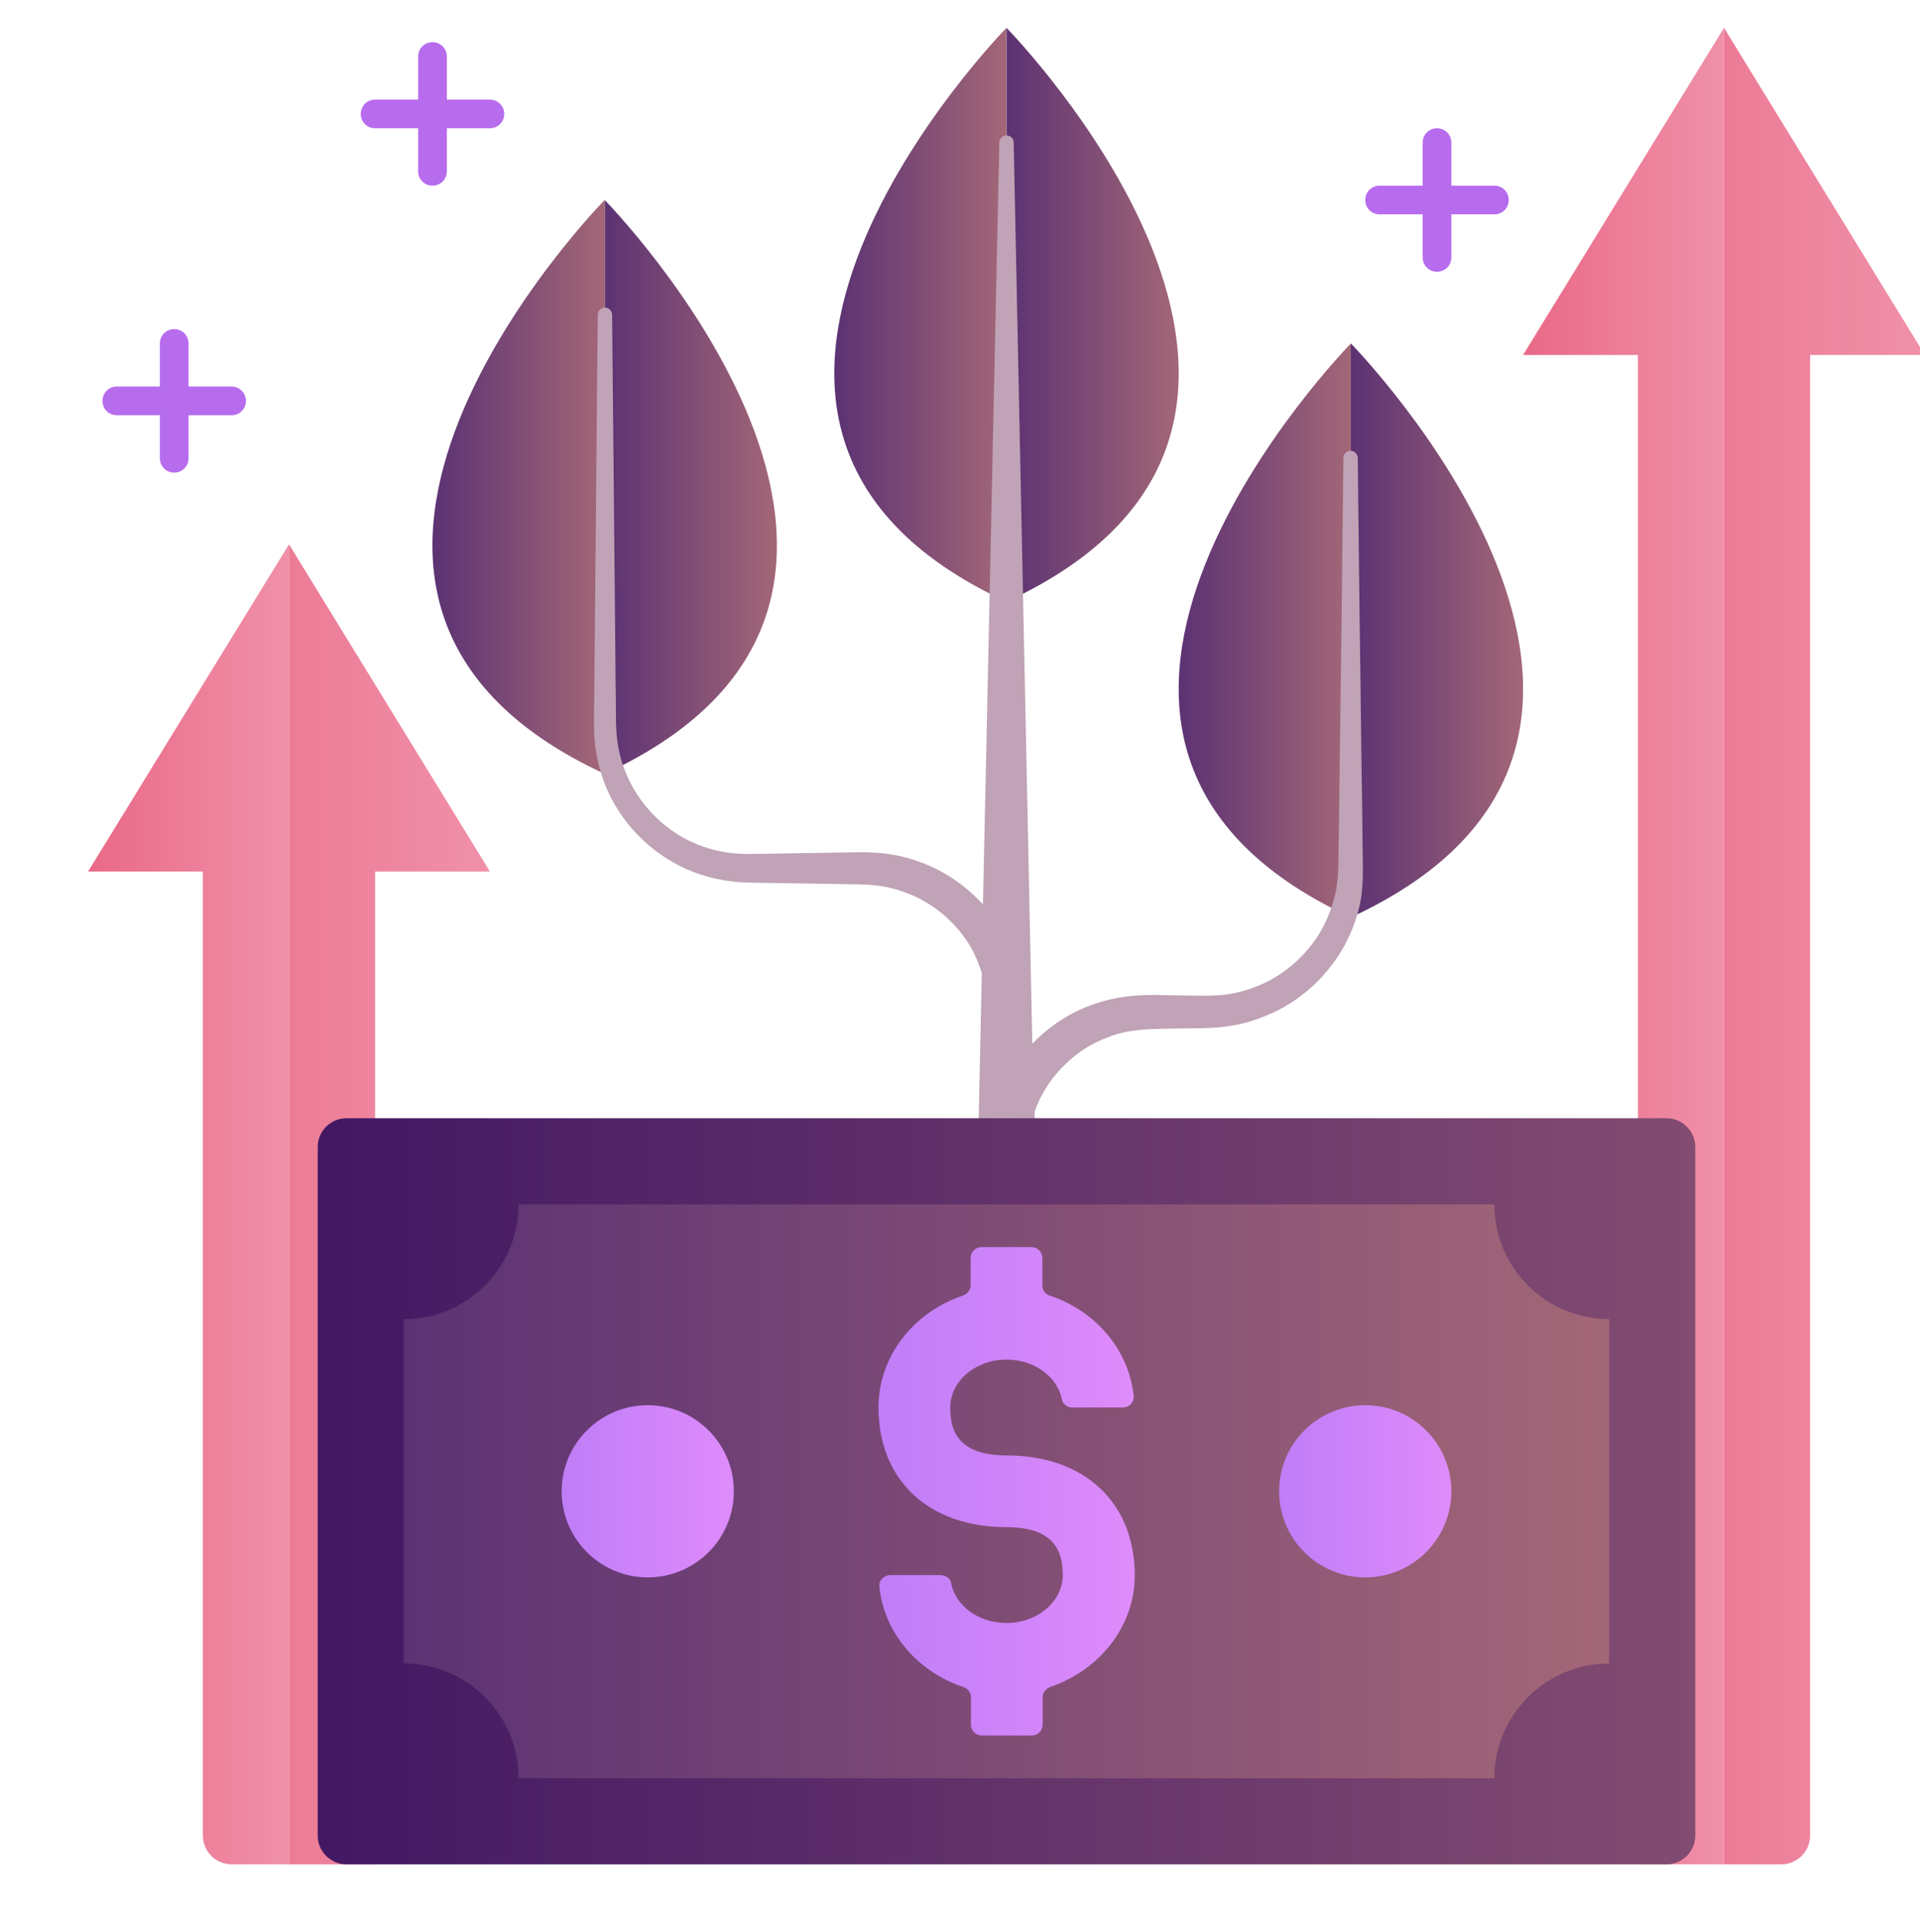
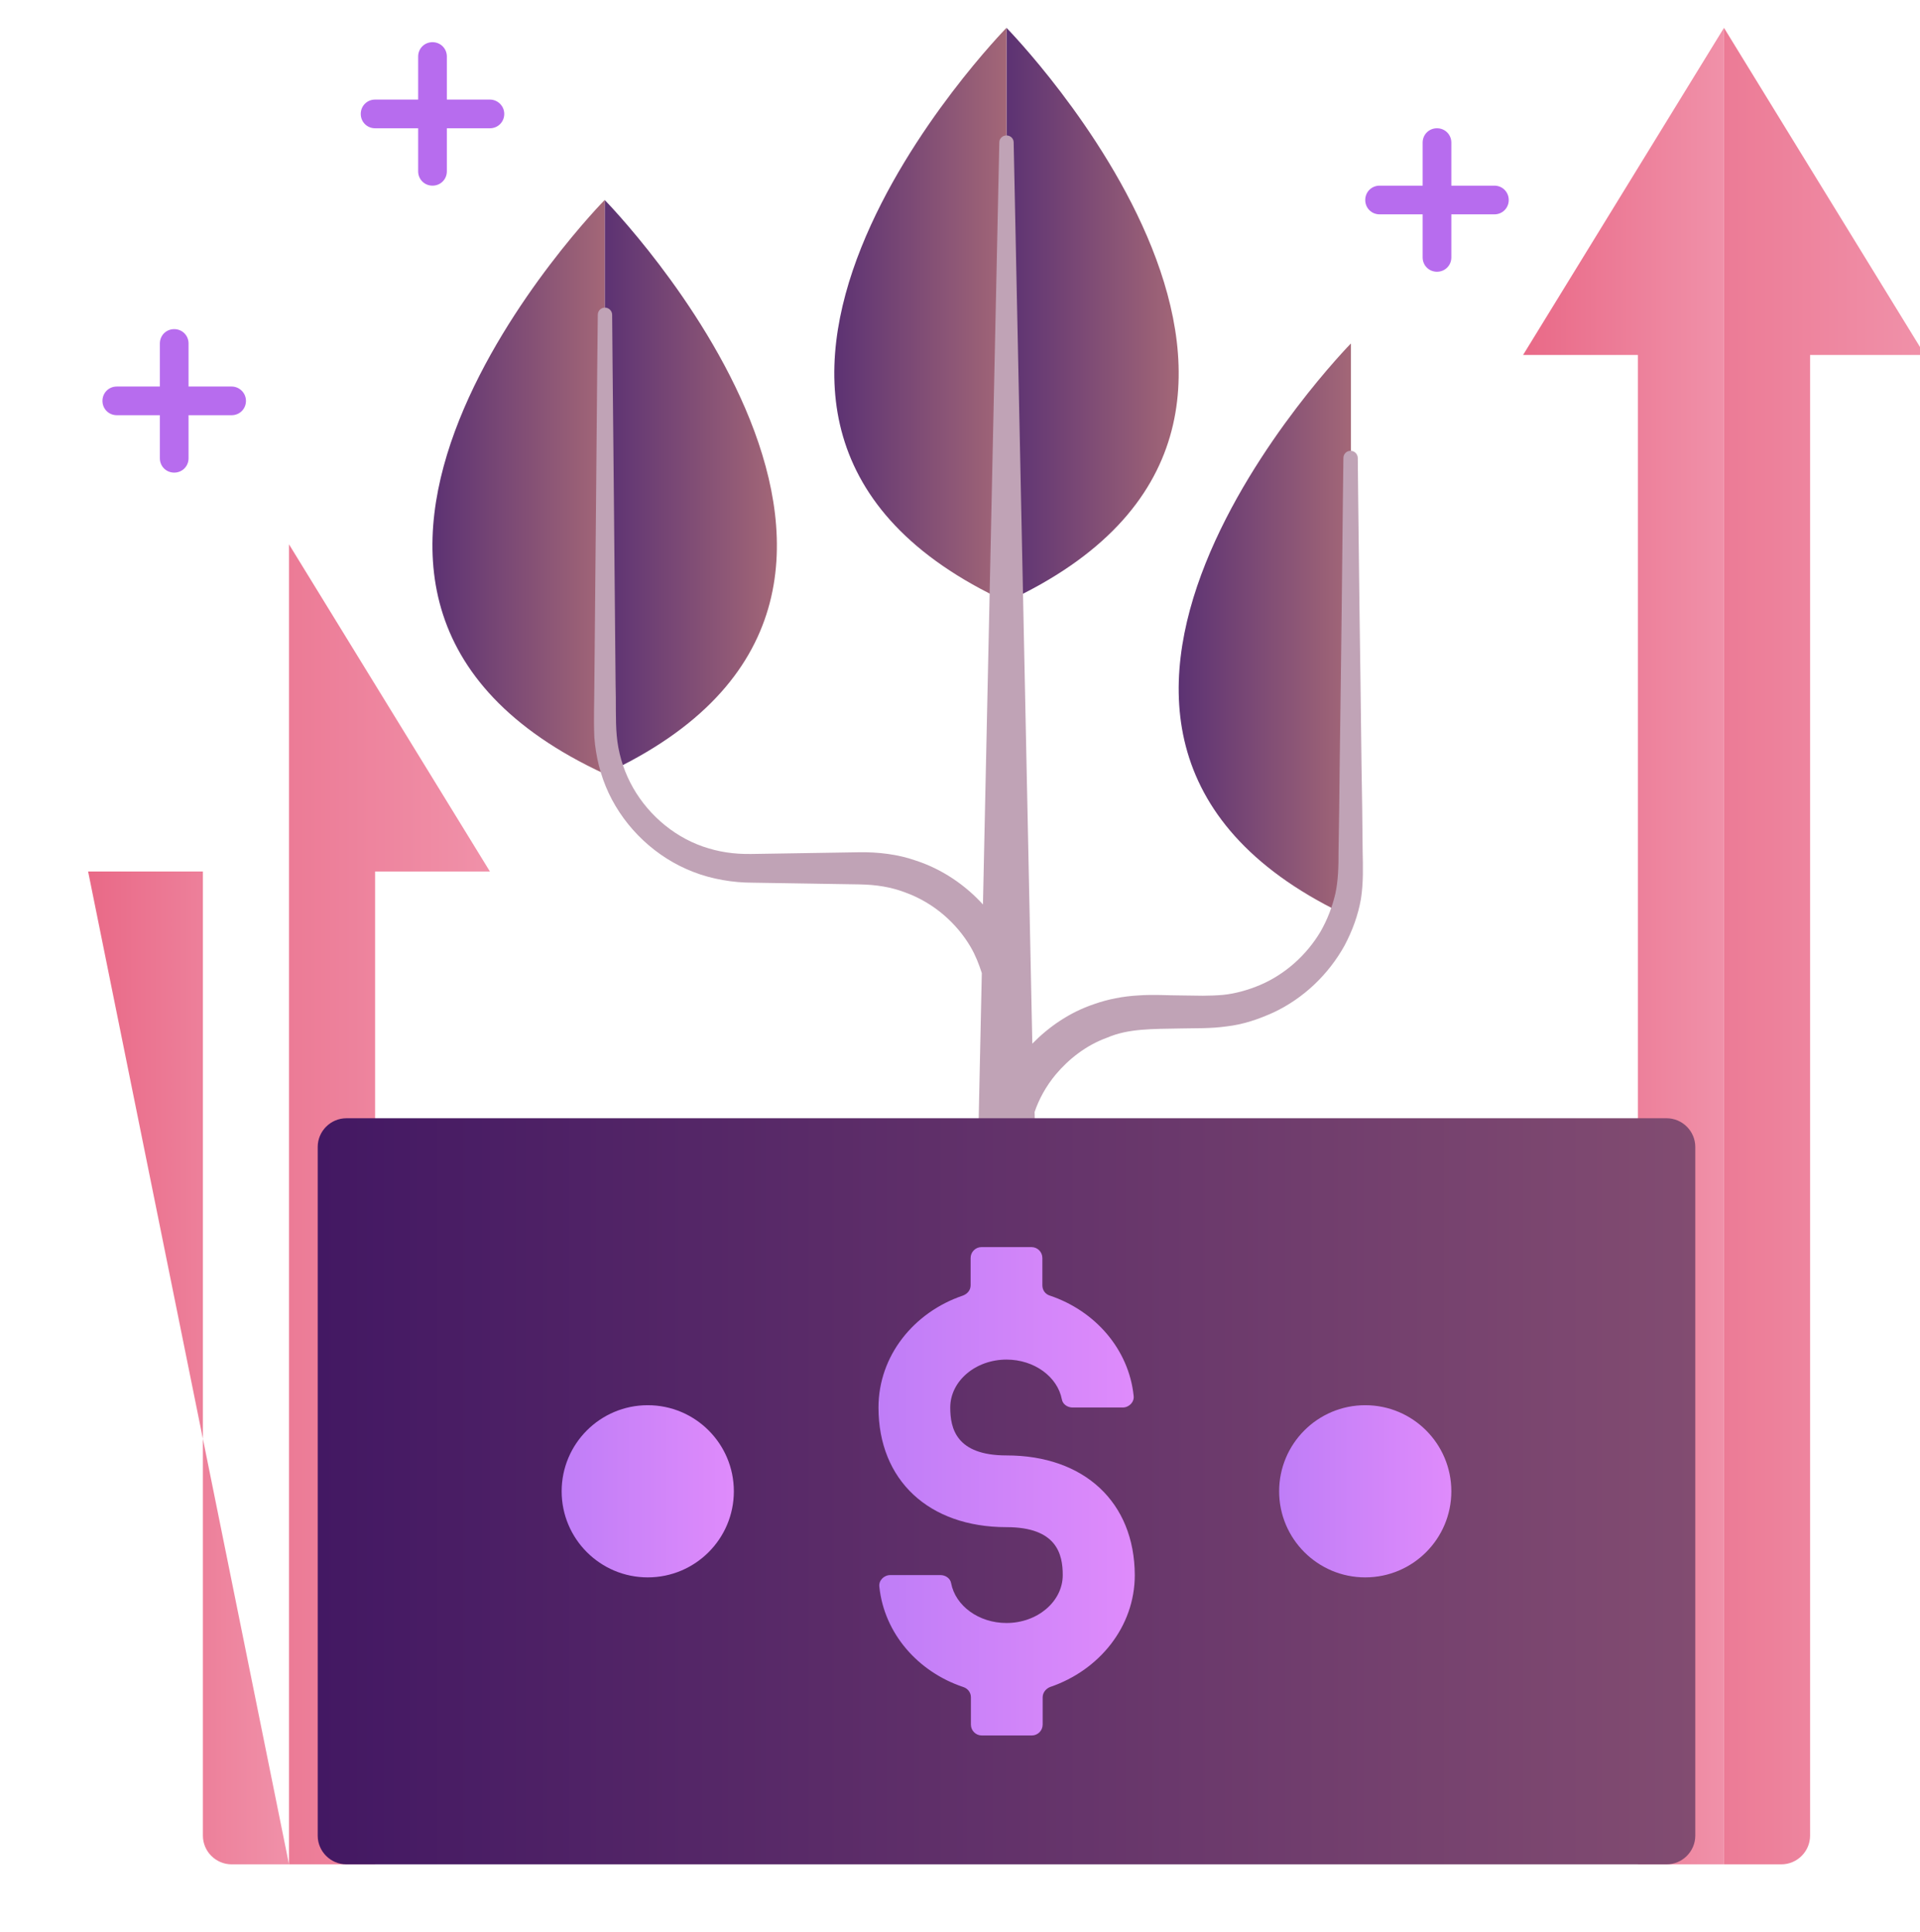
<svg xmlns="http://www.w3.org/2000/svg" xmlns:xlink="http://www.w3.org/1999/xlink" version="1.1" id="layer_1" x="0px" y="0px" viewBox="0 0 66.9 67.33" style="enable-background:new 0 0 66.9 67.33;" xml:space="preserve">
  <style type="text/css">
	.st0{clip-path:url(#SVGID_2_);}
	.st1{fill:#424242;}
	.st2{fill:url(#SVGID_3_);}
	.st3{fill:url(#SVGID_4_);}
	.st4{fill:url(#SVGID_5_);}
	.st5{fill:url(#SVGID_6_);}
	.st6{fill:url(#SVGID_7_);}
	.st7{fill:#C1C1C1;}
	.st8{fill:url(#SVGID_8_);}
	.st9{fill:url(#SVGID_9_);}
	.st10{fill:url(#SVGID_10_);}
	.st11{fill:url(#SVGID_11_);}
	.st12{fill:url(#SVGID_12_);}
	.st13{fill:url(#SVGID_13_);}
	.st14{fill:url(#SVGID_14_);}
	.st15{fill:url(#SVGID_15_);}
	.st16{fill:url(#SVGID_16_);}
	.st17{fill:url(#SVGID_17_);}
	.st18{fill:url(#SVGID_18_);}
	.st19{fill:url(#SVGID_19_);}
	.st20{fill:url(#SVGID_20_);}
	.st21{fill:url(#SVGID_21_);}
	.st22{fill:url(#SVGID_22_);}
	.st23{fill:url(#SVGID_23_);}
	.st24{fill:url(#SVGID_24_);}
	.st25{fill:url(#SVGID_25_);}
	.st26{fill:url(#SVGID_26_);}
	.st27{fill:url(#SVGID_27_);}
	.st28{fill:#FDF0F8;}
	.st29{fill:#B28EA5;}
	.st30{fill:url(#SVGID_28_);}
	.st31{fill:url(#SVGID_29_);}
	.st32{fill:url(#SVGID_30_);}
	.st33{fill:url(#SVGID_31_);}
	.st34{fill:url(#SVGID_32_);}
	.st35{fill:url(#SVGID_33_);}
	.st36{fill:url(#SVGID_34_);}
	.st37{fill:url(#SVGID_35_);}
	.st38{fill:url(#SVGID_36_);}
	.st39{fill:url(#SVGID_37_);}
	.st40{fill:url(#SVGID_38_);}
	.st41{fill:#EF8BA4;}
	.st42{fill:url(#SVGID_39_);}
	.st43{fill:url(#SVGID_40_);}
	.st44{fill:url(#SVGID_41_);}
	.st45{fill:url(#SVGID_42_);}
	.st46{fill:url(#SVGID_43_);}
	.st47{fill:url(#SVGID_44_);}
	.st48{fill:url(#SVGID_45_);}
	.st49{fill:url(#SVGID_46_);}
	.st50{fill:url(#SVGID_47_);}
	.st51{fill:url(#SVGID_48_);}
	.st52{fill:url(#SVGID_49_);}
	.st53{fill:url(#SVGID_50_);}
	.st54{fill:url(#SVGID_51_);}
	.st55{fill:url(#SVGID_52_);}
	.st56{fill:url(#SVGID_53_);}
	.st57{fill:url(#SVGID_54_);}
	.st58{fill:url(#SVGID_55_);}
	.st59{fill:url(#SVGID_56_);}
	.st60{fill:url(#SVGID_57_);}
	.st61{fill:url(#SVGID_58_);}
	.st62{fill:url(#SVGID_59_);}
	.st63{fill:url(#SVGID_60_);}
	.st64{fill:url(#SVGID_61_);}
	.st65{fill:url(#SVGID_62_);}
	.st66{fill:url(#SVGID_63_);}
	.st67{fill:url(#SVGID_64_);}
	.st68{fill:url(#SVGID_65_);}
	.st69{fill:url(#SVGID_66_);}
	.st70{fill:url(#SVGID_67_);}
	.st71{fill:url(#SVGID_68_);}
	.st72{fill:url(#SVGID_69_);}
	.st73{fill:url(#SVGID_70_);}
	.st74{fill:url(#SVGID_71_);}
	.st75{fill:url(#SVGID_72_);}
	.st76{fill:url(#SVGID_73_);}
	.st77{fill:url(#SVGID_74_);}
	.st78{fill:url(#SVGID_75_);}
	.st79{fill:url(#SVGID_76_);}
	.st80{fill:url(#SVGID_77_);}
	.st81{fill:url(#SVGID_78_);}
	.st82{fill:url(#SVGID_79_);}
	.st83{fill:url(#SVGID_80_);}
	.st84{fill:url(#SVGID_81_);}
	.st85{fill:#C4A9BA;}
	.st86{fill:url(#SVGID_82_);}
	.st87{fill:url(#SVGID_83_);}
	.st88{fill:url(#SVGID_84_);}
	.st89{fill:url(#SVGID_85_);}
	.st90{fill:url(#SVGID_86_);}
	.st91{fill:url(#SVGID_87_);}
	.st92{fill:url(#SVGID_88_);}
	.st93{fill:url(#SVGID_89_);}
	.st94{fill:url(#SVGID_90_);}
	.st95{fill:url(#SVGID_91_);}
	.st96{fill:#C0A3B6;}
	.st97{fill:url(#SVGID_92_);}
	.st98{fill:url(#SVGID_93_);}
	.st99{fill:url(#SVGID_94_);}
	.st100{fill:url(#SVGID_95_);}
	.st101{fill:url(#SVGID_96_);}
	.st102{fill:#B76CEE;}
	.st103{fill:url(#SVGID_97_);}
	.st104{fill:url(#SVGID_98_);}
	.st105{fill:url(#SVGID_99_);}
	.st106{fill:url(#SVGID_100_);}
	.st107{fill:url(#SVGID_101_);}
	.st108{fill:#C4A9BB;}
	.st109{fill:#D788FA;}
	.st110{fill:url(#SVGID_102_);}
	.st111{fill:url(#SVGID_103_);}
	.st112{fill:url(#SVGID_104_);}
	.st113{fill:url(#SVGID_105_);}
	.st114{fill:#FDF0F9;}
	.st115{fill:url(#SVGID_106_);}
	.st116{fill:url(#SVGID_107_);}
	.st117{fill:url(#SVGID_108_);}
	.st118{fill:url(#SVGID_109_);}
	.st119{fill:url(#SVGID_110_);}
	.st120{fill:url(#SVGID_111_);}
	.st121{fill:url(#SVGID_112_);}
	.st122{fill:url(#SVGID_113_);}
	.st123{fill:url(#SVGID_114_);}
	.st124{fill:url(#SVGID_115_);}
	.st125{fill:url(#SVGID_116_);}
	.st126{fill:url(#SVGID_117_);}
	.st127{fill:url(#SVGID_118_);}
	.st128{fill:url(#SVGID_119_);}
	.st129{fill:url(#SVGID_120_);}
	.st130{fill:url(#SVGID_121_);}
	.st131{fill:url(#SVGID_122_);}
	.st132{fill:url(#SVGID_123_);}
	.st133{fill:url(#SVGID_124_);}
	.st134{fill:url(#SVGID_125_);}
	.st135{fill:url(#SVGID_126_);}
	.st136{fill:url(#SVGID_127_);}
	.st137{fill:url(#SVGID_128_);}
	.st138{fill:url(#SVGID_129_);}
	.st139{fill:url(#SVGID_130_);}
	.st140{fill:url(#SVGID_131_);}
	.st141{fill:url(#SVGID_132_);}
	.st142{fill:url(#SVGID_133_);}
	.st143{fill:url(#SVGID_134_);}
	.st144{fill:#CDB6C5;}
	.st145{fill:url(#SVGID_135_);}
	.st146{fill:url(#SVGID_136_);}
	.st147{fill:url(#SVGID_137_);}
	.st148{fill:#834F75;}
	.st149{fill:url(#SVGID_138_);}
	.st150{fill:url(#SVGID_139_);}
	.st151{fill:url(#SVGID_140_);}
	.st152{fill:url(#SVGID_141_);}
	.st153{fill:url(#SVGID_142_);}
	.st154{fill:url(#SVGID_143_);}
	.st155{fill:url(#SVGID_144_);}
	.st156{fill:url(#SVGID_145_);}
	.st157{fill:#EE849E;}
	.st158{fill:#FFEFF6;}
	.st159{fill:url(#SVGID_146_);}
	.st160{fill:url(#SVGID_147_);}
	.st161{fill:url(#SVGID_148_);}
	.st162{fill:url(#SVGID_149_);}
	.st163{fill:url(#SVGID_150_);}
	.st164{fill:url(#SVGID_151_);}
	.st165{fill:url(#SVGID_152_);}
	.st166{fill:url(#SVGID_153_);}
	.st167{fill:url(#SVGID_154_);}
	.st168{fill:url(#SVGID_155_);}
	.st169{fill:url(#SVGID_156_);}
	.st170{fill:url(#SVGID_157_);}
	.st171{fill:url(#SVGID_158_);}
	.st172{fill:#C9B1C1;}
	.st173{fill:#FCF1FA;}
	.st174{fill:url(#SVGID_159_);}
	.st175{fill:url(#SVGID_160_);}
	.st176{fill:url(#SVGID_161_);}
	.st177{fill:url(#SVGID_162_);}
	.st178{fill:url(#SVGID_163_);}
	.st179{fill:url(#SVGID_164_);}
	.st180{fill:url(#SVGID_165_);}
	.st181{fill:url(#SVGID_166_);}
	.st182{fill:url(#SVGID_167_);}
	.st183{fill:url(#SVGID_168_);}
	.st184{fill:url(#SVGID_169_);}
	.st185{fill:url(#SVGID_170_);}
	.st186{fill:url(#SVGID_171_);}
	.st187{fill:url(#SVGID_172_);}
	.st188{fill:url(#SVGID_173_);}
	.st189{fill:url(#SVGID_174_);}
	.st190{fill:url(#SVGID_175_);}
	.st191{fill:url(#SVGID_176_);}
	.st192{fill:url(#SVGID_177_);}
	.st193{fill:url(#SVGID_178_);}
	.st194{fill:#67356B;}
	.st195{fill:url(#SVGID_179_);}
	.st196{fill:url(#SVGID_180_);}
	.st197{fill:url(#SVGID_181_);}
	.st198{fill:url(#SVGID_182_);}
	.st199{fill:url(#SVGID_183_);}
	.st200{fill:#FB8A9F;}
	.st201{fill:url(#SVGID_184_);}
	.st202{fill:url(#SVGID_185_);}
	.st203{fill:url(#SVGID_186_);}
	.st204{fill:url(#SVGID_187_);}
	.st205{fill:url(#SVGID_188_);}
	.st206{fill:url(#SVGID_189_);}
	.st207{fill:url(#SVGID_190_);}
	.st208{fill:url(#SVGID_191_);}
	.st209{fill:url(#SVGID_192_);}
	.st210{fill:url(#SVGID_193_);}
	.st211{fill:url(#SVGID_194_);}
	.st212{fill:url(#SVGID_195_);}
	.st213{fill:url(#SVGID_196_);}
	.st214{fill:url(#SVGID_197_);}
	.st215{fill:url(#SVGID_198_);}
	.st216{fill:url(#SVGID_199_);}
	.st217{fill:url(#SVGID_200_);}
	.st218{fill:url(#SVGID_201_);}
	.st219{fill:url(#SVGID_202_);}
	.st220{fill:url(#SVGID_203_);}
	.st221{fill:url(#SVGID_204_);}
	.st222{fill:url(#SVGID_205_);}
	.st223{fill:url(#SVGID_206_);}
	.st224{fill:url(#SVGID_207_);}
	.st225{fill:url(#SVGID_208_);}
	.st226{fill:url(#SVGID_209_);}
	.st227{fill:url(#SVGID_210_);}
	.st228{fill:url(#SVGID_211_);}
	.st229{fill:url(#SVGID_212_);}
	.st230{fill:url(#SVGID_213_);}
	.st231{fill:url(#SVGID_214_);}
	.st232{fill:url(#SVGID_215_);}
	.st233{fill:url(#SVGID_216_);}
	.st234{fill:url(#SVGID_217_);}
	.st235{fill:url(#SVGID_218_);}
	.st236{fill:url(#SVGID_219_);}
	.st237{fill:url(#SVGID_220_);}
	.st238{fill:url(#SVGID_221_);}
	.st239{fill:url(#SVGID_222_);}
	.st240{fill:url(#SVGID_223_);}
	.st241{fill:url(#SVGID_224_);}
	.st242{fill:url(#SVGID_225_);}
	.st243{fill:url(#SVGID_226_);}
	.st244{fill:#D185F9;}
	.st245{fill:#C462E2;}
	.st246{fill:url(#SVGID_227_);}
	.st247{fill:url(#SVGID_228_);}
	.st248{fill:url(#SVGID_229_);}
</style>
  <g>
    <defs>
      <rect id="SVGID_1_" x="-34.12" y="-215.39" width="500" height="450" />
    </defs>
    <clipPath id="SVGID_2_">
      <use xlink:href="#SVGID_1_" style="overflow:visible;" />
    </clipPath>
    <g class="st0">
	</g>
    <g class="st0">
      <g>
        <g>
          <linearGradient id="SVGID_3_" gradientUnits="userSpaceOnUse" x1="53.068" y1="32.968" x2="60.068" y2="32.968">
            <stop offset="0" style="stop-color:#E96987" />
            <stop offset="1" style="stop-color:#F091A9" />
          </linearGradient>
          <polygon class="st2" points="53.07,12.37 57.07,12.37 57.07,64.97 60.07,64.97 60.07,0.97     " />
          <linearGradient id="SVGID_4_" gradientUnits="userSpaceOnUse" x1="60.068" y1="32.968" x2="67.068" y2="32.968">
            <stop offset="0" style="stop-color:#EC7B96" />
            <stop offset="1" style="stop-color:#F091A9" />
          </linearGradient>
          <path class="st3" d="M60.07,0.97v64h2c0.55,0,1-0.45,1-1v-51.6h4L60.07,0.97z" />
          <linearGradient id="SVGID_5_" gradientUnits="userSpaceOnUse" x1="3.066" y1="41.969" x2="10.067" y2="41.969">
            <stop offset="0" style="stop-color:#E96987" />
            <stop offset="1" style="stop-color:#F091A9" />
          </linearGradient>
-           <path class="st4" d="M3.07,30.37h4v33.6c0,0.55,0.45,1,1,1h2v-46L3.07,30.37z" />
+           <path class="st4" d="M3.07,30.37h4v33.6c0,0.55,0.45,1,1,1h2L3.07,30.37z" />
          <linearGradient id="SVGID_6_" gradientUnits="userSpaceOnUse" x1="10.067" y1="41.969" x2="17.068" y2="41.969">
            <stop offset="0" style="stop-color:#EC7B96" />
            <stop offset="1" style="stop-color:#F091A9" />
          </linearGradient>
          <polygon class="st5" points="10.07,64.97 13.07,64.97 13.07,30.37 17.07,30.37 10.07,18.97     " />
          <linearGradient id="SVGID_7_" gradientUnits="userSpaceOnUse" x1="35.068" y1="10.967" x2="41.068" y2="10.967">
            <stop offset="0" style="stop-color:#5C3273" />
            <stop offset="1" style="stop-color:#A36777" />
          </linearGradient>
          <path class="st6" d="M35.07,20.97c13.5-6.24,0-20,0-20V20.97z" />
          <linearGradient id="SVGID_8_" gradientUnits="userSpaceOnUse" x1="29.068" y1="10.967" x2="35.068" y2="10.967">
            <stop offset="0" style="stop-color:#5C3273" />
            <stop offset="1" style="stop-color:#A36777" />
          </linearGradient>
          <path class="st8" d="M35.07,0.97c0,0-13.5,13.76,0,20l0,0V0.97L35.07,0.97z" />
          <linearGradient id="SVGID_9_" gradientUnits="userSpaceOnUse" x1="21.066" y1="16.968" x2="27.066" y2="16.968">
            <stop offset="0" style="stop-color:#5C3273" />
            <stop offset="1" style="stop-color:#A36777" />
          </linearGradient>
          <path class="st9" d="M21.07,6.97v20l0,0C34.57,20.73,21.07,6.97,21.07,6.97L21.07,6.97z" />
          <linearGradient id="SVGID_10_" gradientUnits="userSpaceOnUse" x1="15.066" y1="16.968" x2="21.066" y2="16.968">
            <stop offset="0" style="stop-color:#5C3273" />
            <stop offset="1" style="stop-color:#A36777" />
          </linearGradient>
          <path class="st10" d="M21.07,26.97v-20C21.06,6.97,7.57,20.73,21.07,26.97z" />
          <linearGradient id="SVGID_11_" gradientUnits="userSpaceOnUse" x1="41.068" y1="21.968" x2="47.068" y2="21.968">
            <stop offset="0" style="stop-color:#5C3273" />
            <stop offset="1" style="stop-color:#A36777" />
          </linearGradient>
          <path class="st11" d="M47.07,31.97v-20C47.07,11.97,33.57,25.73,47.07,31.97z" />
          <linearGradient id="SVGID_12_" gradientUnits="userSpaceOnUse" x1="47.068" y1="21.968" x2="53.068" y2="21.968">
            <stop offset="0" style="stop-color:#5C3273" />
            <stop offset="1" style="stop-color:#A36777" />
          </linearGradient>
-           <path class="st12" d="M47.07,11.97L47.07,11.97v20l0,0C60.57,25.73,47.07,11.97,47.07,11.97z" />
          <path class="st96" d="M47.48,29.67c-0.01-1.04-0.02-2.06-0.04-3.04c-0.02-1.97-0.05-3.82-0.07-5.4      c-0.04-3.16-0.06-5.27-0.06-5.27c0-0.13-0.11-0.25-0.25-0.25c-0.14,0-0.25,0.11-0.25,0.25c0,0-0.03,2.11-0.06,5.27      c-0.02,1.58-0.04,3.42-0.07,5.4c-0.01,0.99-0.02,2.01-0.04,3.04c0,0.54-0.01,1-0.11,1.47c-0.11,0.47-0.28,0.91-0.52,1.33      c-0.49,0.82-1.23,1.48-2.09,1.85c-0.42,0.18-0.89,0.31-1.3,0.35c-0.21,0.02-0.52,0.03-0.71,0.03c-0.25,0-0.5-0.01-0.75-0.01      c-0.51,0-0.94-0.04-1.5,0c-0.53,0.03-1.05,0.13-1.53,0.3c-0.87,0.29-1.59,0.8-2.16,1.38L35.32,4.96c0-0.13-0.11-0.24-0.25-0.24      c-0.14,0-0.25,0.11-0.25,0.24l-0.57,26.56c-0.62-0.68-1.42-1.23-2.34-1.53c-0.62-0.22-1.32-0.3-1.97-0.29      c-0.61,0.01-1.23,0.02-1.86,0.03c-0.63,0.01-1.26,0.02-1.89,0.03c-0.62,0.01-1.15-0.07-1.7-0.26c-1.09-0.38-2.01-1.21-2.53-2.23      c-0.26-0.51-0.42-1.07-0.47-1.63c-0.05-0.55-0.02-1.2-0.04-1.79c-0.02-2.39-0.04-4.61-0.06-6.52c-0.04-3.82-0.06-6.36-0.06-6.36      c0-0.13-0.11-0.25-0.25-0.25c-0.14,0-0.25,0.11-0.25,0.25c0,0-0.03,2.54-0.06,6.36c-0.02,1.91-0.04,4.13-0.06,6.52      c0,0.61-0.03,1.17,0,1.85c0.05,0.66,0.21,1.32,0.5,1.94c0.58,1.23,1.65,2.25,2.96,2.75c0.64,0.25,1.39,0.37,2.03,0.37      c0.63,0.01,1.26,0.02,1.89,0.03c0.63,0.01,1.25,0.02,1.86,0.03c0.58,0.01,1.09,0.09,1.59,0.28c1,0.36,1.8,1.08,2.28,1.9      c0.17,0.29,0.29,0.6,0.39,0.91l-0.13,6.07c0,0.01,0,0.03,0,0.04c0.01,0.55,0.47,0.99,1.02,0.98c0.55-0.01,0.99-0.47,0.98-1.02      l-0.03-1.23c0.15-0.44,0.39-0.89,0.74-1.31c0.44-0.52,1.04-1.01,1.79-1.28c0.74-0.32,1.57-0.3,2.6-0.32      c0.25,0,0.5-0.01,0.75-0.01c0.31-0.01,0.5-0.02,0.8-0.06c0.6-0.07,1.12-0.25,1.65-0.49c1.04-0.49,1.91-1.32,2.47-2.33      c0.27-0.51,0.47-1.05,0.57-1.62C47.51,30.76,47.49,30.17,47.48,29.67z" />
          <linearGradient id="SVGID_13_" gradientUnits="userSpaceOnUse" x1="11.068" y1="51.969" x2="59.068" y2="51.969">
            <stop offset="0" style="stop-color:#431863" />
            <stop offset="1" style="stop-color:#824C71" />
          </linearGradient>
          <path class="st13" d="M11.07,39.97v24c0,0.55,0.45,1,1,1h46c0.55,0,1-0.45,1-1v-24c0-0.55-0.45-1-1-1h-46      C11.52,38.97,11.07,39.42,11.07,39.97z" />
          <linearGradient id="SVGID_14_" gradientUnits="userSpaceOnUse" x1="14.068" y1="51.969" x2="56.068" y2="51.969">
            <stop offset="0" style="stop-color:#5C3273" />
            <stop offset="1" style="stop-color:#A36777" />
          </linearGradient>
-           <path class="st14" d="M14.07,45.97v12c2.21,0,4,1.79,4,4h34c0-2.21,1.79-4,4-4v-12c-2.21,0-4-1.79-4-4h-34      C18.07,44.18,16.28,45.97,14.07,45.97z" />
          <linearGradient id="SVGID_15_" gradientUnits="userSpaceOnUse" x1="30.608" y1="51.969" x2="39.527" y2="51.969">
            <stop offset="0" style="stop-color:#BF7DF7" />
            <stop offset="1" style="stop-color:#DF8BFB" />
          </linearGradient>
          <path class="st15" d="M35.07,50.72c-1.76,0-1.96-0.95-1.96-1.67c0-0.92,0.88-1.67,1.96-1.67c0.97,0,1.78,0.6,1.93,1.39      c0.03,0.17,0.2,0.28,0.37,0.28h1.75c0.22,0,0.41-0.19,0.38-0.41c-0.17-1.62-1.34-2.96-2.92-3.49c-0.16-0.05-0.26-0.19-0.26-0.36      v-0.95c0-0.21-0.17-0.38-0.38-0.38H34.2c-0.21,0-0.38,0.17-0.38,0.38v0.95c0,0.17-0.11,0.3-0.27,0.36      c-1.71,0.58-2.94,2.1-2.94,3.9c0,2.53,1.75,4.17,4.46,4.17c1.76,0,1.96,0.95,1.96,1.67c0,0.92-0.88,1.67-1.96,1.67      c-0.97,0-1.78-0.6-1.93-1.39c-0.03-0.17-0.2-0.28-0.37-0.28h-1.75c-0.22,0-0.41,0.19-0.38,0.41c0.17,1.62,1.34,2.96,2.92,3.49      c0.16,0.05,0.27,0.19,0.27,0.36v0.95c0,0.21,0.17,0.38,0.38,0.38h1.74c0.21,0,0.38-0.17,0.38-0.38v-0.95      c0-0.16,0.11-0.3,0.26-0.36c1.71-0.58,2.95-2.1,2.95-3.9C39.53,52.35,37.78,50.72,35.07,50.72z" />
          <linearGradient id="SVGID_16_" gradientUnits="userSpaceOnUse" x1="44.57" y1="51.969" x2="50.57" y2="51.969">
            <stop offset="0" style="stop-color:#BF7DF7" />
            <stop offset="1" style="stop-color:#DF8BFB" />
          </linearGradient>
          <circle class="st16" cx="47.57" cy="51.97" r="3" />
          <linearGradient id="SVGID_17_" gradientUnits="userSpaceOnUse" x1="19.566" y1="51.969" x2="25.566" y2="51.969">
            <stop offset="0" style="stop-color:#BF7DF7" />
            <stop offset="1" style="stop-color:#DF8BFB" />
          </linearGradient>
          <circle class="st17" cx="22.57" cy="51.97" r="3" />
          <path class="st102" d="M8.07,13.47h-1.5v-1.5c0-0.28-0.22-0.5-0.5-0.5c-0.28,0-0.5,0.22-0.5,0.5v1.5h-1.5      c-0.28,0-0.5,0.22-0.5,0.5c0,0.28,0.22,0.5,0.5,0.5h1.5v1.5c0,0.28,0.22,0.5,0.5,0.5c0.28,0,0.5-0.22,0.5-0.5v-1.5h1.5      c0.28,0,0.5-0.22,0.5-0.5C8.57,13.69,8.34,13.47,8.07,13.47z" />
          <path class="st102" d="M17.07,3.47h-1.5v-1.5c0-0.28-0.22-0.5-0.5-0.5c-0.28,0-0.5,0.22-0.5,0.5v1.5h-1.5      c-0.28,0-0.5,0.22-0.5,0.5c0,0.28,0.22,0.5,0.5,0.5h1.5v1.5c0,0.28,0.22,0.5,0.5,0.5c0.28,0,0.5-0.22,0.5-0.5v-1.5h1.5      c0.28,0,0.5-0.22,0.5-0.5C17.57,3.69,17.34,3.47,17.07,3.47z" />
          <path class="st102" d="M52.07,6.47h-1.5v-1.5c0-0.28-0.22-0.5-0.5-0.5c-0.28,0-0.5,0.22-0.5,0.5v1.5h-1.5      c-0.28,0-0.5,0.22-0.5,0.5c0,0.28,0.22,0.5,0.5,0.5h1.5v1.5c0,0.28,0.22,0.5,0.5,0.5c0.28,0,0.5-0.22,0.5-0.5v-1.5h1.5      c0.28,0,0.5-0.22,0.5-0.5C52.57,6.69,52.35,6.47,52.07,6.47z" />
        </g>
      </g>
    </g>
  </g>
</svg>